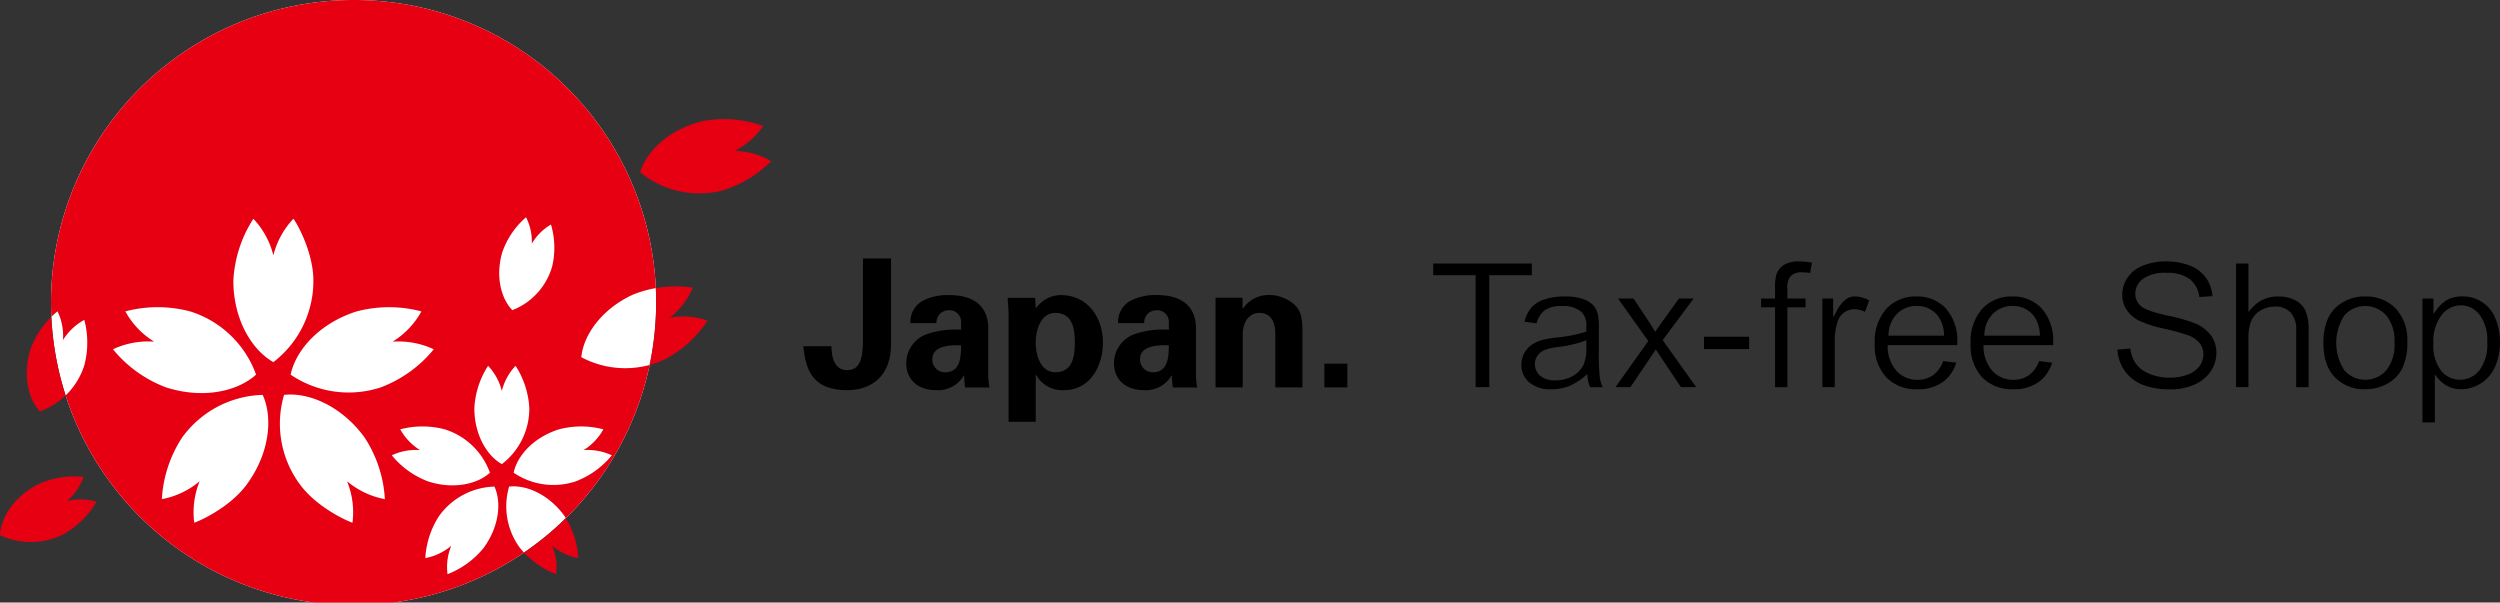
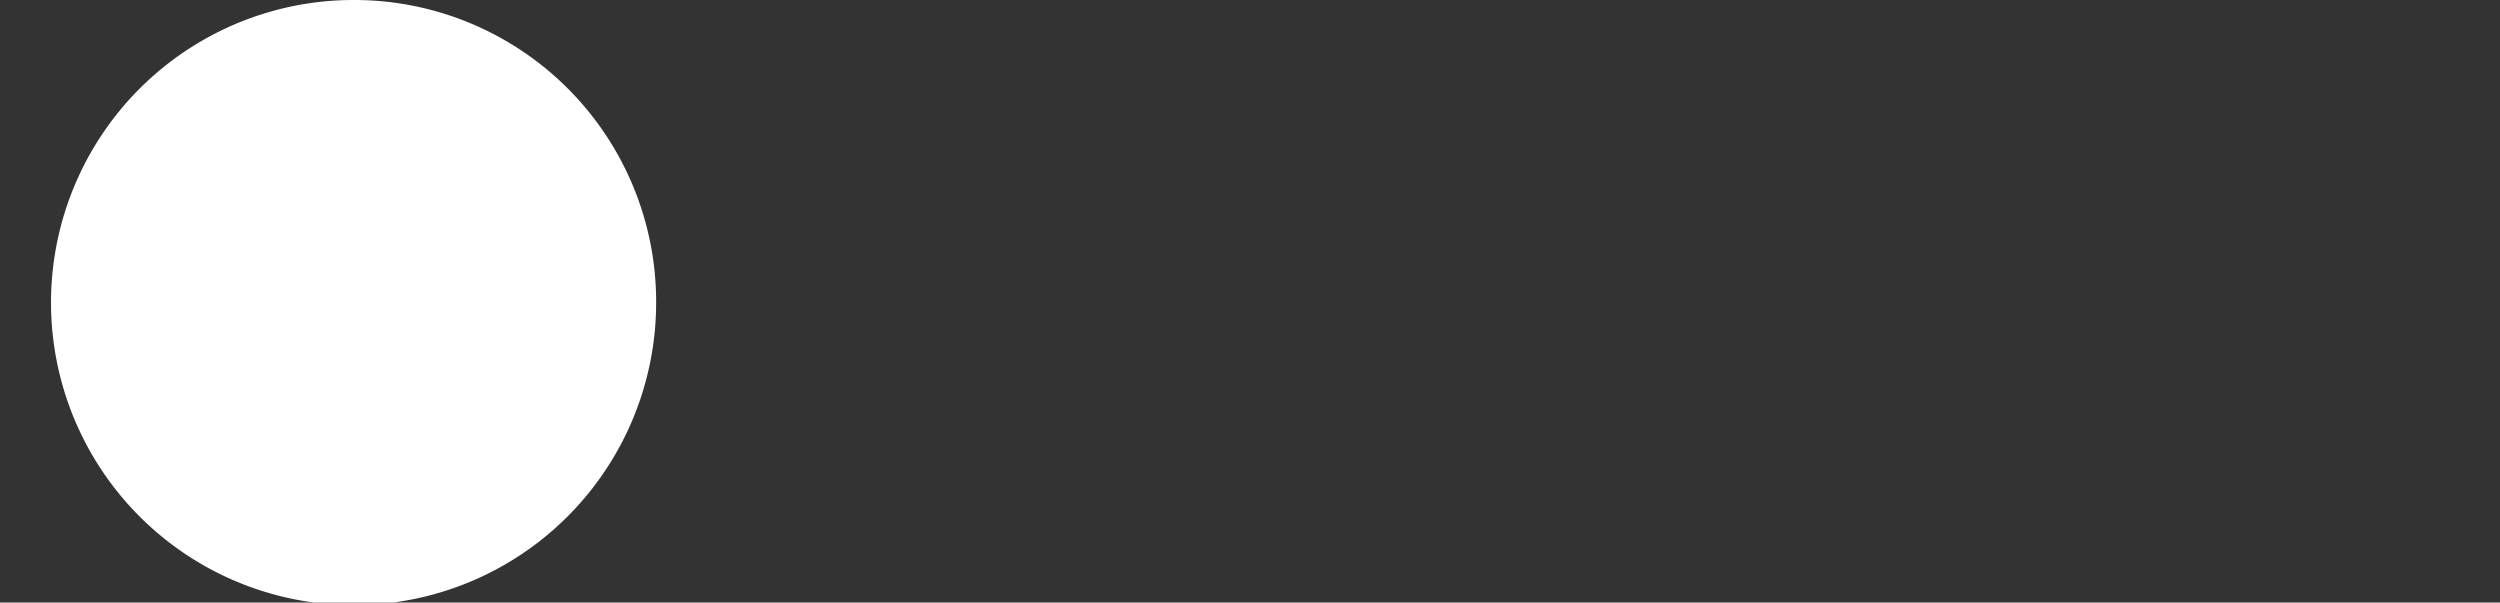
<svg xmlns="http://www.w3.org/2000/svg" id="tax-free_1" width="473" height="114" viewBox="0 0 473 114">
  <rect x="0" y="0" width="473" height="114" fill="#333333" stroke="none" />
  <defs>
    <style>
      .cls-1, .cls-2, .cls-3 {
        fill-rule: evenodd;
      }

      .cls-2 {
        fill: #fff;
      }

      .cls-3 {
        fill: #e60012;
      }
    </style>
  </defs>
-   <path id="Japan." class="cls-1" d="M252.581,208.9v16.3c-0.033,6.015-3.768,8.62-8.291,8.62-6.2,0-7.88-3.45-8.291-8.32h5.31c0.033,1.76.376,4.53,2.981,4.53,2.845,0,2.845-3.175,2.982-4.934V208.9h5.309Zm3.666,12.238a4.568,4.568,0,0,1,2.33-4.226,10.266,10.266,0,0,1,5.07-1.082c3.461,0,7.336,1.254,7.336,6.356v9.263a15.161,15.161,0,0,0,.236,1.86H266.6a17.194,17.194,0,0,1-.178-2.265h-0.066a5.627,5.627,0,0,1-5.276,2.773c-3.225,0-5.62-1.828-5.62-5.142a5.9,5.9,0,0,1,3.666-5.373,16.529,16.529,0,0,1,6.713-.914V220.8a2.179,2.179,0,0,0-2.361-2.1,2.3,2.3,0,0,0-2.295,2.433h-4.935Zm4.145,6.86a2.391,2.391,0,0,0,2.5,2.437c2.845,0,2.945-3.109,2.945-5.106C264.06,225.292,260.392,225.255,260.392,227.993Zm19.565-9.7h0.068a5.825,5.825,0,0,1,4.59-2.47c5.348,0,8.055,4.429,8.055,9,0,4.361-2.365,8.992-7.4,8.992a5.661,5.661,0,0,1-5.244-2.908h-0.068v8.888H274.82v-20.08c0-1.114-.108-2.263-0.174-3.378h5.21Zm3.7,12.135c3.288,0,3.7-3.009,3.7-5.61s-0.413-5.614-3.7-5.614c-2.775,0-3.7,3.275-3.7,5.614S280.882,230.43,283.657,230.43Zm11.889-9.3a4.575,4.575,0,0,1,2.332-4.226,10.262,10.262,0,0,1,5.069-1.082c3.461,0,7.333,1.254,7.333,6.356v9.263a13.37,13.37,0,0,0,.244,1.86H305.9a17.685,17.685,0,0,1-.173-2.265h-0.067a5.63,5.63,0,0,1-5.278,2.773c-3.223,0-5.618-1.828-5.618-5.142a5.893,5.893,0,0,1,3.665-5.373,16.546,16.546,0,0,1,6.718-.914V220.8a2.184,2.184,0,0,0-2.365-2.1,2.307,2.307,0,0,0-2.3,2.433h-4.933Zm4.146,6.86a2.391,2.391,0,0,0,2.5,2.437c2.843,0,2.948-3.109,2.948-5.106C303.357,225.292,299.692,225.255,299.692,227.993Zm19.394-9.7,0.066,0.1a5.9,5.9,0,0,1,5.278-2.57c1.716,0,5.035,1.254,5.655,3.72a11.472,11.472,0,0,1,.34,2.7V233.3h-5.136V223.093c-0.037-1.821-.55-3.887-3.083-3.887-1.614,0-3.017,1.419-3.087,3.887V233.3h-5.14v-16.97h5.107V218.3ZM334.571,233.3v-4.5h4.349v4.5h-4.349Zm39.254-23.437H355.169v2.2h8.021v21.186h2.58V212.068h8.055v-2.2Zm12.681,16.412v-3.931a16.42,16.42,0,0,0-.143-2.66,4.313,4.313,0,0,0-.862-1.866,4.577,4.577,0,0,0-1.942-1.224,10.449,10.449,0,0,0-3.557-.505,11.68,11.68,0,0,0-3.895.6,5.481,5.481,0,0,0-2.5,1.652,6.555,6.555,0,0,0-1.171,2.527l2.295,0.308a4.545,4.545,0,0,1,1.532-2.484,5.579,5.579,0,0,1,3.3-.791,5.372,5.372,0,0,1,3.618,1.08,3.529,3.529,0,0,1,.956,2.776q0,0.166-.018.78l-0.006.217-0.208.073a28,28,0,0,1-5.4,1.031,21.3,21.3,0,0,0-2.612.435,7,7,0,0,0-2.053.922A4.564,4.564,0,0,0,372.4,226.8a4.423,4.423,0,0,0-.548,2.183,4.259,4.259,0,0,0,1.455,3.346,6.192,6.192,0,0,0,4.252,1.318,9.077,9.077,0,0,0,3.183-.553,10.951,10.951,0,0,0,3.1-1.911l0.463-.388,0.064,0.6a6.086,6.086,0,0,0,.482,1.862h2.394a6.736,6.736,0,0,1-.548-1.717A41.042,41.042,0,0,1,386.506,226.279Zm-2.381-.36a7.294,7.294,0,0,1-.511,3.086,4.955,4.955,0,0,1-2.109,2.18,6.577,6.577,0,0,1-3.23.787,4.256,4.256,0,0,1-2.862-.866,2.889,2.889,0,0,1-.546-3.777,2.911,2.911,0,0,1,1.319-1.077,11.518,11.518,0,0,1,2.69-.614,21.955,21.955,0,0,0,4.808-1.093l0.441-.179v1.553Zm20.309-9.432h-2.771l-2.876,3.98c-0.408.555-.859,1.2-1.339,1.908l-0.286.424-0.26-.439c-0.3-.514-0.714-1.167-1.221-1.937l-2.611-3.936h-2.943l5.735,8.04-6.219,8.727h2.832l4.808-7.125,1.229,1.862,3.524,5.263h2.88l-6.338-8.9Zm1.967,9.558h8.542v-2.332H406.4v2.332Zm15.134-15.928a3.491,3.491,0,0,0-1.4,1.706,7.8,7.8,0,0,0-.295,2.5v2.169H417.2v1.66h2.64v15.107h2.33V218.147h3.438v-1.66h-3.438v-1.922a3.323,3.323,0,0,1,.656-2.369,2.911,2.911,0,0,1,2.158-.669,10.157,10.157,0,0,1,1.5.117l0.342-1.955a14.11,14.11,0,0,0-2.42-.232A5.249,5.249,0,0,0,421.535,210.117Zm11.7,6.511a6.992,6.992,0,0,0-1.8,2.332l-0.6,1.084v-3.557h-2.047v16.767h2.347v-8.793a11.756,11.756,0,0,1,.511-3.536,3.486,3.486,0,0,1,1.228-1.773,3.2,3.2,0,0,1,1.953-.645,4.525,4.525,0,0,1,2.021.5l0.806-2.146a5.465,5.465,0,0,0-2.677-.771A3,3,0,0,0,433.236,216.628Zm13.384-.535a7.526,7.526,0,0,0-5.709,2.326,9.273,9.273,0,0,0-2.207,6.6,8.853,8.853,0,0,0,2.179,6.377,7.845,7.845,0,0,0,5.9,2.253,7.942,7.942,0,0,0,4.857-1.41,7.046,7.046,0,0,0,2.486-3.625l-2.463-.3a5.811,5.811,0,0,1-1.863,2.63,4.961,4.961,0,0,1-3,.915,5.26,5.26,0,0,1-3.92-1.621,6.975,6.975,0,0,1-1.733-4.594l-0.02-.335h13.183c0-.2.008-0.352,0.008-0.47a9.1,9.1,0,0,0-2.156-6.468A7.313,7.313,0,0,0,446.62,216.093Zm-5.325,7.424,0.024-.338a5.672,5.672,0,0,1,1.646-3.844,5.122,5.122,0,0,1,3.688-1.45,4.942,4.942,0,0,1,3.952,1.818,6.184,6.184,0,0,1,1.2,3.468l0.031,0.346H441.3Zm23.46-7.424a7.533,7.533,0,0,0-5.711,2.326,9.272,9.272,0,0,0-2.2,6.6,8.848,8.848,0,0,0,2.178,6.377,7.849,7.849,0,0,0,5.9,2.253,7.94,7.94,0,0,0,4.855-1.41,7.049,7.049,0,0,0,2.488-3.625l-2.465-.3a5.789,5.789,0,0,1-1.863,2.63,4.953,4.953,0,0,1-3,.915,5.26,5.26,0,0,1-3.918-1.621,6.965,6.965,0,0,1-1.733-4.594l-0.02-.335h13.181c0.006-.2.008-0.352,0.008-0.47a9.1,9.1,0,0,0-2.156-6.468A7.311,7.311,0,0,0,464.755,216.093Zm-5.325,7.424,0.022-.338a5.679,5.679,0,0,1,1.649-3.844,5.118,5.118,0,0,1,3.687-1.45,4.944,4.944,0,0,1,3.952,1.818,6.2,6.2,0,0,1,1.2,3.468l0.031,0.346H459.43Zm39.946-2.307a32.475,32.475,0,0,0-5.325-1.511c-2.7-.6-4.335-1.188-5-1.788A3.024,3.024,0,0,1,488,215.547a3.47,3.47,0,0,1,1.457-2.795,7.2,7.2,0,0,1,4.461-1.127,6.962,6.962,0,0,1,4.447,1.236,5.1,5.1,0,0,1,1.762,3.347l2.47-.183a6.86,6.86,0,0,0-1.126-3.318,6.586,6.586,0,0,0-3.036-2.415,12.1,12.1,0,0,0-4.65-.835,11.468,11.468,0,0,0-4.345.8,6.193,6.193,0,0,0-2.91,2.281,5.775,5.775,0,0,0-1,3.227,5.136,5.136,0,0,0,.806,2.821,6.278,6.278,0,0,0,2.476,2.125,22.277,22.277,0,0,0,4.627,1.473,43.12,43.12,0,0,1,4.376,1.184,5.243,5.243,0,0,1,2.33,1.519,3.415,3.415,0,0,1,.732,2.167,3.734,3.734,0,0,1-.749,2.243,4.854,4.854,0,0,1-2.246,1.592,9.414,9.414,0,0,1-3.372.563,9.743,9.743,0,0,1-3.865-.74,5.783,5.783,0,0,1-2.588-1.981,6.649,6.649,0,0,1-1.016-2.791l-2.428.208A7.712,7.712,0,0,0,485.887,230a7.457,7.457,0,0,0,3.362,2.743,13.936,13.936,0,0,0,5.413.924,11.04,11.04,0,0,0,4.558-.912,7.046,7.046,0,0,0,3.06-2.523,6.191,6.191,0,0,0,1.061-3.441,5.63,5.63,0,0,0-.958-3.24A7.078,7.078,0,0,0,499.376,221.21Zm18.889-4.392a6.924,6.924,0,0,0-3.253-.725,6.431,6.431,0,0,0-5.038,2.283l-0.566.645v-9.154h-2.346v23.387h2.346v-9.2a8.684,8.684,0,0,1,.525-3.335,4.183,4.183,0,0,1,1.8-1.994A5.253,5.253,0,0,1,514.4,218a3.968,3.968,0,0,1,2.982,1.107,4.834,4.834,0,0,1,1.059,3.438v10.71h2.348v-10.71a9.348,9.348,0,0,0-.595-3.768A4.212,4.212,0,0,0,518.265,216.818Zm13.268-.725a8.006,8.006,0,0,0-5.338,1.857c-1.733,1.481-2.611,3.809-2.611,6.92,0,2.842.737,5.038,2.193,6.532a7.709,7.709,0,0,0,5.756,2.246,8.475,8.475,0,0,0,4.1-1.025,6.9,6.9,0,0,0,2.845-2.861,11.133,11.133,0,0,0,.983-5.136,8.612,8.612,0,0,0-2.216-6.277A7.7,7.7,0,0,0,531.533,216.093Zm3.946,13.985a5.29,5.29,0,0,1-7.907.008,9.492,9.492,0,0,1,0-10.424,5.3,5.3,0,0,1,7.9.01,7.451,7.451,0,0,1,1.567,5.1A7.843,7.843,0,0,1,535.479,230.078Zm20.665-9.8a6.568,6.568,0,0,0-6.3-4.187,5.747,5.747,0,0,0-2.783.624,6.407,6.407,0,0,0-2.07,1.9l-0.583.8v-2.931h-2.08v23.436h2.345v-9.064l0.574,0.713a5.773,5.773,0,0,0,1.849,1.49,5.4,5.4,0,0,0,2.533.586,7.065,7.065,0,0,0,6.424-4.229,11.245,11.245,0,0,0,.944-4.68A11.435,11.435,0,0,0,556.144,220.28Zm-3.051,9.8a4.674,4.674,0,0,1-3.659,1.775,4.573,4.573,0,0,1-3.584-1.718,7.819,7.819,0,0,1-1.454-5.171,8.146,8.146,0,0,1,1.541-5.321,4.652,4.652,0,0,1,3.63-1.877,4.528,4.528,0,0,1,3.561,1.77,7.95,7.95,0,0,1,1.459,5.184A8.151,8.151,0,0,1,553.093,230.082Z" transform="translate(-84 -160)" />
  <path id="sakura_bg" class="cls-2" d="M208.142,217A57.245,57.245,0,1,1,150.9,160,57.12,57.12,0,0,1,208.142,217Z" transform="translate(-84 -160)" />
-   <path id="sakura" class="cls-3" d="M208.142,217A57.245,57.245,0,1,1,150.9,160,57.12,57.12,0,0,1,208.142,217Zm-34.395,20.236a16.266,16.266,0,0,1,2.6-8.028,10.681,10.681,0,0,1,2.6,4.759,10.654,10.654,0,0,1,2.6-4.759,16.329,16.329,0,0,1,2.6,8.028,13.246,13.246,0,0,1-5.193,10.575C176.124,246.221,173.747,242.265,173.747,237.235Zm2.95,12.2a13.31,13.31,0,0,0-8.5-8.19,16.464,16.464,0,0,0-8.469-.019,10.744,10.744,0,0,0,3.74,3.93,10.757,10.757,0,0,0-5.344.986,16.358,16.358,0,0,0,6.865,4.941C169.8,252.64,174.305,251.61,176.7,249.438Zm0.854,2.627a13.347,13.347,0,0,0-10.443,5.517,16.217,16.217,0,0,0-2.635,8.013,10.728,10.728,0,0,0,4.9-2.324,10.562,10.562,0,0,0-.7,5.364,16.388,16.388,0,0,0,6.835-4.974C178.481,259.588,178.891,255,177.551,252.065Zm2.775,0a13.248,13.248,0,0,0,2.045,11.6,16.383,16.383,0,0,0,6.838,4.974,10.616,10.616,0,0,0-.708-5.364,10.739,10.739,0,0,0,4.906,2.324,16.223,16.223,0,0,0-2.636-8.013C187.805,253.511,183.545,251.7,180.326,252.061Zm0.858-2.623a13.39,13.39,0,0,0,11.708,1.648,16.366,16.366,0,0,0,6.865-4.941,10.773,10.773,0,0,0-5.346-.986,10.641,10.641,0,0,0,3.741-3.93,16.47,16.47,0,0,0-8.471.019C184.876,242.8,181.837,246.277,181.184,249.438Zm-45.463-20.923a19.34,19.34,0,0,0,7.571-15.423c0-5.857-3.692-11.781-3.784-11.7a15.465,15.465,0,0,0-3.787,6.932,15.485,15.485,0,0,0-3.785-6.932,23.712,23.712,0,0,0-3.784,11.7C128.152,220.427,131.615,226.193,135.721,228.515Zm-3.27,2.366a19.417,19.417,0,0,0-12.392-11.939,23.975,23.975,0,0,0-12.346-.031,15.489,15.489,0,0,0,5.451,5.728,15.748,15.748,0,0,0-7.792,1.441,23.792,23.792,0,0,0,10.009,7.2C122.391,235.549,128.964,234.05,132.451,230.881Zm1.248,3.83a19.455,19.455,0,0,0-15.227,8.045,23.689,23.689,0,0,0-3.847,11.683,15.652,15.652,0,0,0,7.152-3.388,15.506,15.506,0,0,0-1.03,7.822c0.035,0.115,6.518-2.519,9.973-7.255C135.05,245.682,135.651,238.99,133.7,234.711Zm4.044,0a19.3,19.3,0,0,0,2.981,16.909c3.455,4.736,9.939,7.37,9.969,7.255a15.547,15.547,0,0,0-1.03-7.822,15.647,15.647,0,0,0,7.156,3.388,23.655,23.655,0,0,0-3.849-11.683C148.644,236.822,142.435,234.188,137.743,234.709Zm1.248-3.828a19.507,19.507,0,0,0,17.072,2.4,23.824,23.824,0,0,0,10.009-7.2,15.764,15.764,0,0,0-7.794-1.441,15.474,15.474,0,0,0,5.453-5.728,23.994,23.994,0,0,0-12.349.031C144.379,221.211,139.941,226.274,138.991,230.881Zm41.943-12.2a12.574,12.574,0,0,0,7.525-8.238,15.345,15.345,0,0,0-.217-7.969,10.051,10.051,0,0,0-3.624,3.629,10.056,10.056,0,0,0-1.093-5,15.446,15.446,0,0,0-4.489,6.607C177.7,212.272,178.8,216.494,180.934,218.679Zm23.039-3.03a21.6,21.6,0,0,1,11.09-1.221,14.011,14.011,0,0,1-4.343,5.676,14.166,14.166,0,0,1,7.148.544,21.556,21.556,0,0,1-8.3,7.438,17.64,17.64,0,0,1-15.581-.511C194.393,223.336,197.894,218.355,203.973,215.649Zm13.287-32.8a21.689,21.689,0,0,1,11.118.98A13.927,13.927,0,0,1,223,188.548a14.128,14.128,0,0,1,6.891,1.938,21.524,21.524,0,0,1-9.613,5.656,17.608,17.608,0,0,1-15.164-3.559C206.346,188.507,210.773,184.313,217.26,182.853ZM89.822,225.9a16.733,16.733,0,0,1,5.057-7,10.7,10.7,0,0,1,1.036,5.443,10.78,10.78,0,0,1,4.037-3.819,16.735,16.735,0,0,1-.013,8.635,13.623,13.623,0,0,1-8.408,8.682C89.3,235.405,88.23,230.8,89.822,225.9ZM91.264,251.6a16.881,16.881,0,0,1,8.551-1.386,10.78,10.78,0,0,1-3.133,4.577,10.673,10.673,0,0,1,5.564.145,16.748,16.748,0,0,1-6.144,6.092,13.662,13.662,0,0,1-12.1.219C84.148,257.949,86.662,253.942,91.264,251.6Z" transform="translate(-84 -160)" />
</svg>